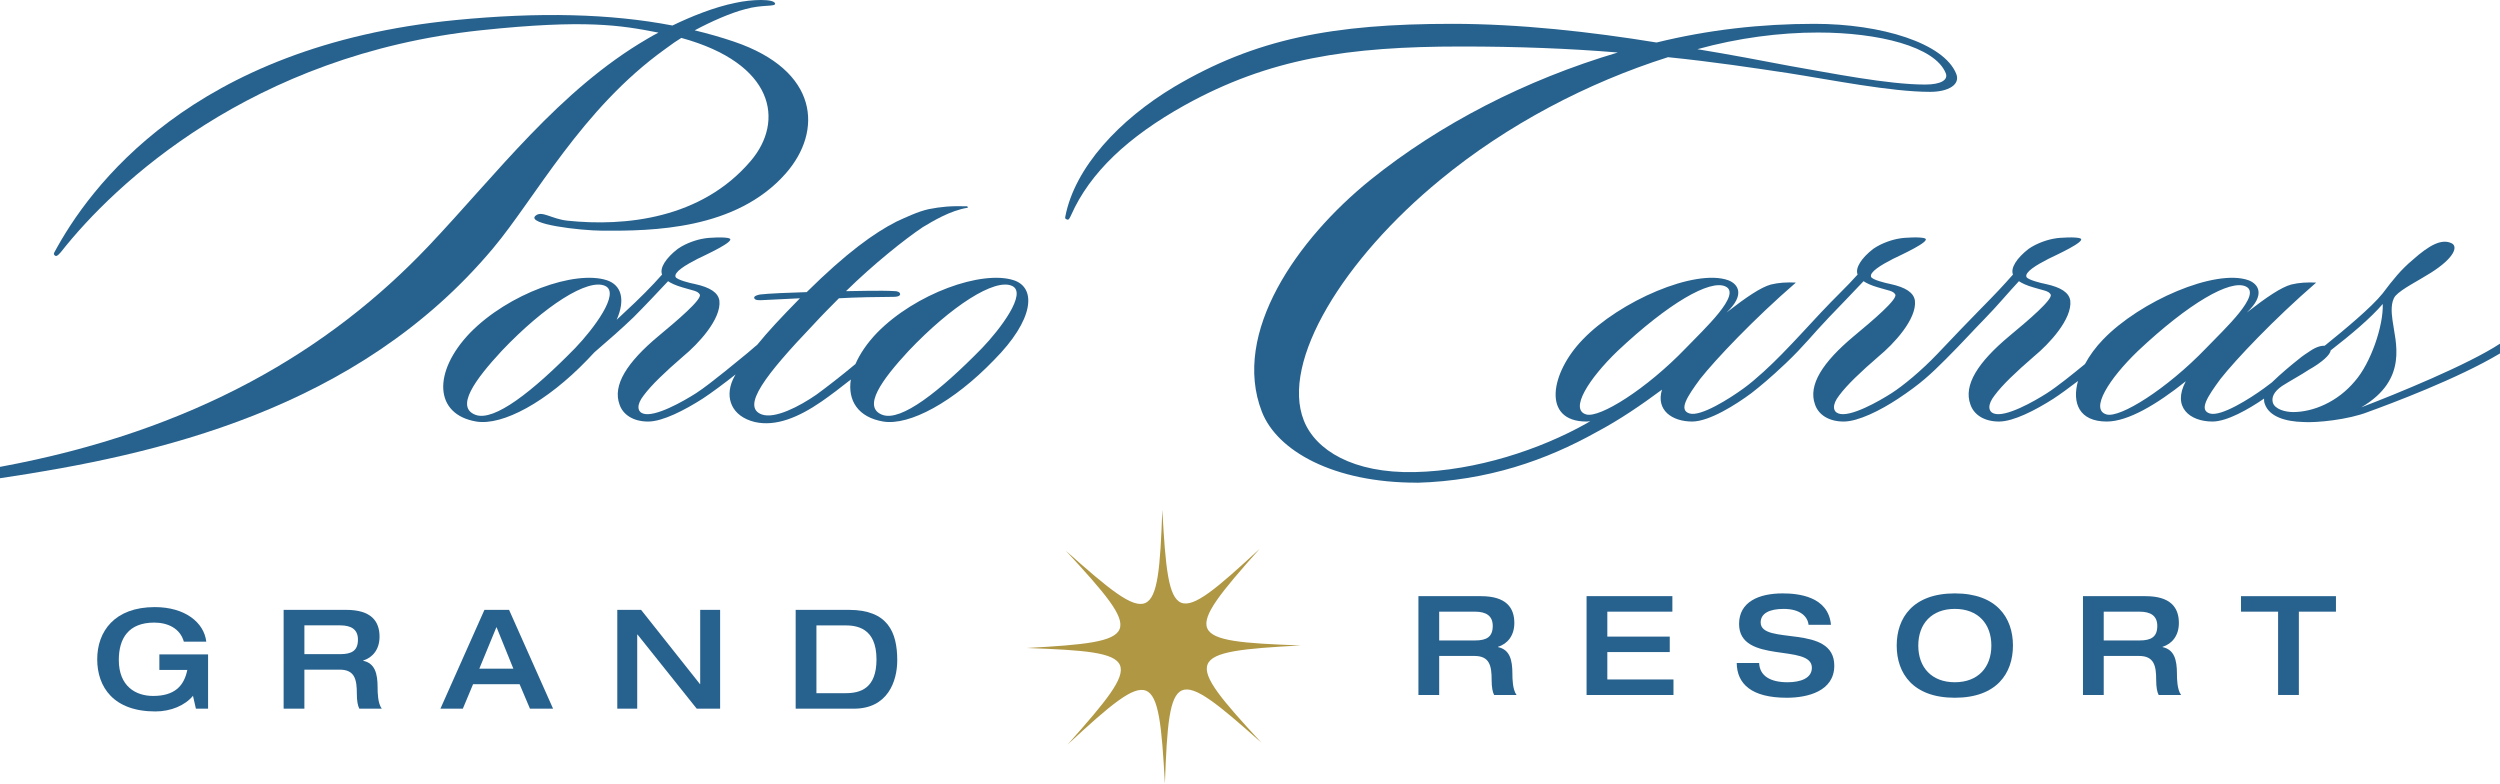
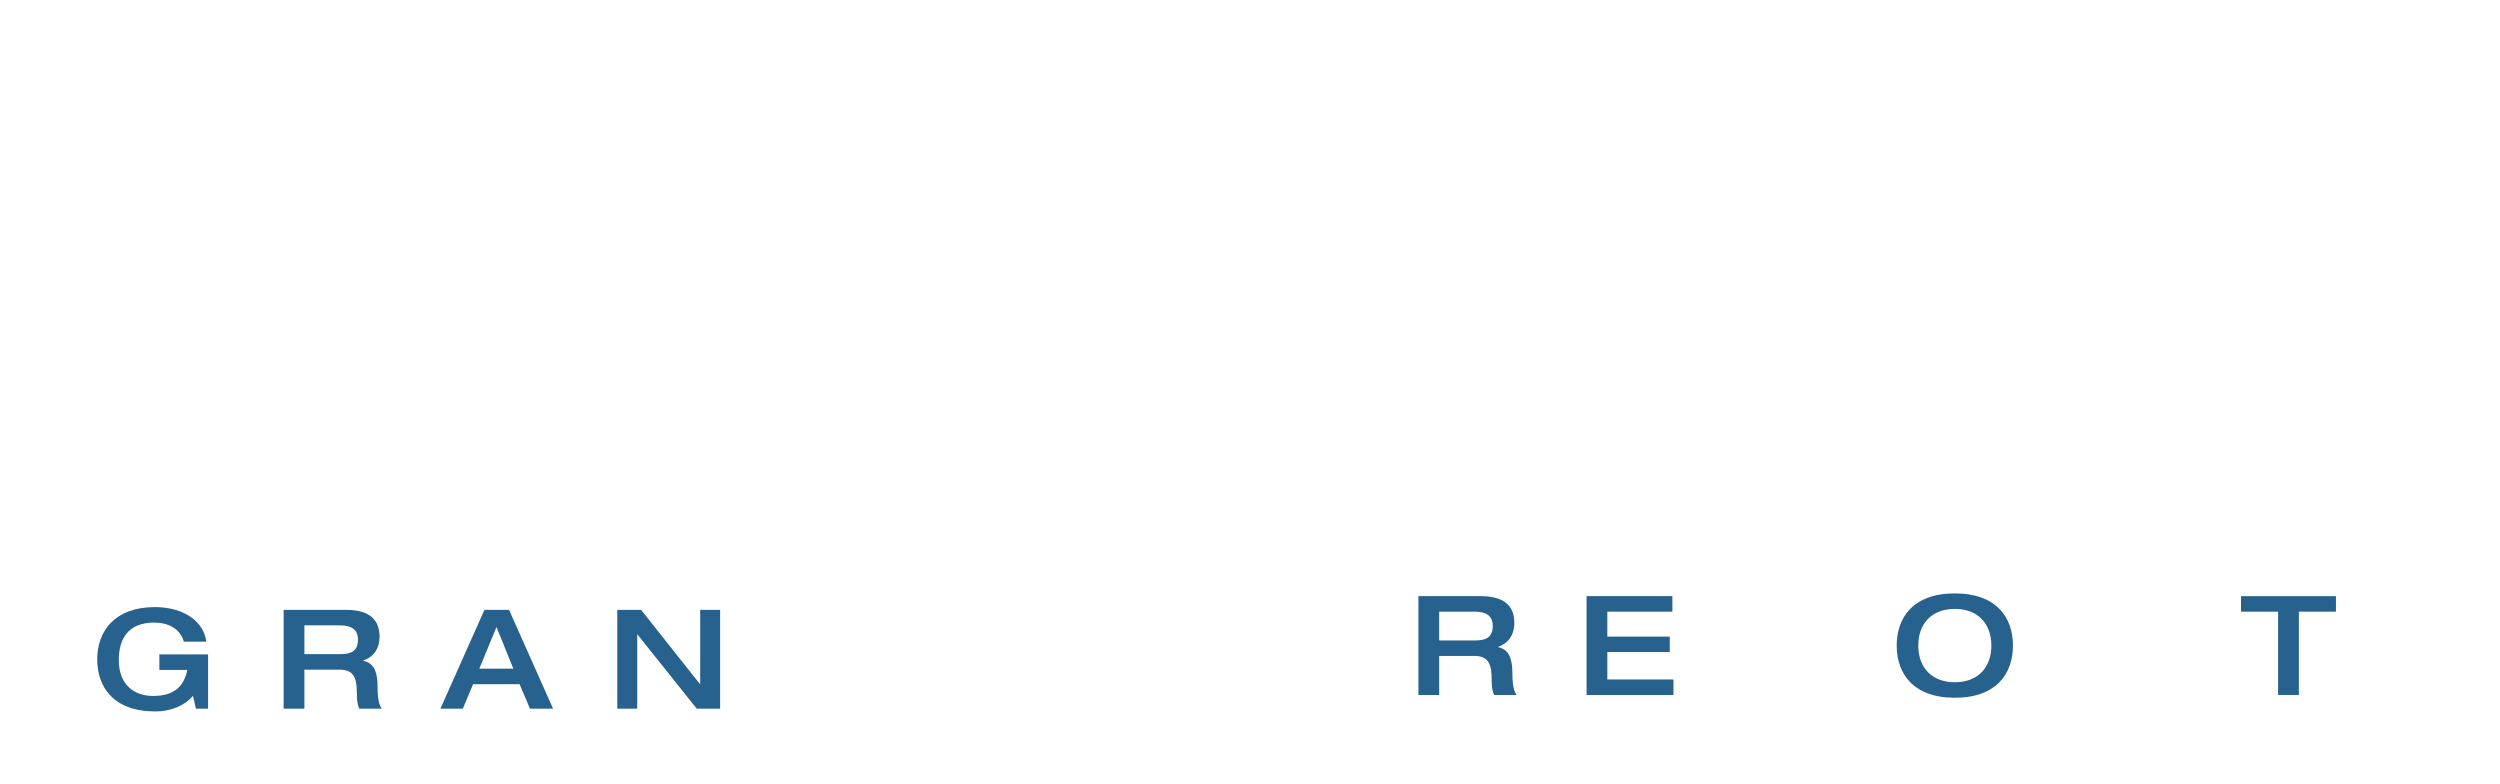
<svg xmlns="http://www.w3.org/2000/svg" xmlns:xlink="http://www.w3.org/1999/xlink" version="1.1" id="Layer_1" x="0px" y="0px" width="1058.71px" height="331.886px" viewBox="0 0 1058.71 331.886" xml:space="preserve">
  <g>
    <defs>
-       <rect id="SVGID_1_" x="-492.087" y="-328.366" width="1920" height="1080" />
-     </defs>
+       </defs>
    <clipPath id="SVGID_2_">
      <use xlink:href="#SVGID_1_" overflow="visible" />
    </clipPath>
    <path clip-path="url(#SVGID_2_)" fill="#27628E" d="M201.743,178.521c11.069,1.806,29.726-8.233,46.927-26.1 c1.088-1.096,2.105-2.171,3.062-3.238c5.518-4.759,11.736-10.169,16.57-14.841c5.193-5.217,10.096-10.441,14.612-15.256 c1.16,0.802,3.237,1.806,6.075,2.612c4.483,1.404,6.435,1.404,7.36,3.009c1.076,2.003-9.581,11.046-17.566,17.668 c-13.21,11.046-19.433,20.689-16.426,28.916c1.405,4.221,5.686,7.23,12.12,7.23c6.151,0,15.418-4.815,23.002-9.638 c3.843-2.515,8.965-6.335,14.025-10.321c-0.442,0.792-0.872,1.573-1.194,2.287c-3.381,7.633-0.541,15.465,9.376,17.873 c8.916,2.006,18.5-1.999,28.162-8.635c3.916-2.716,8.344-6.084,12.467-9.368c-1.392,8.909,3.074,16.018,13.747,17.802 c11.068,1.806,29.721-8.233,46.926-26.1c16.962-17.069,18.022-30.526,8.348-33.74c-13.514-4.418-41.676,5.621-57.959,22.289 c-4.217,4.393-7.234,8.893-9.106,13.196c-5.987,5.002-12.834,10.281-16.46,12.911c-7.232,5.016-17.651,10.441-23.212,8.435 c-8.832-3.211,1.455-16.67,21.972-38.15c3.508-3.823,7.105-7.434,10.696-11.046c6.272-0.405,18.218-0.609,23.256-0.609 c1.121,0,2.438-0.201,2.677-1c0.075-1.2-1.679-1.404-1.96-1.404c-6.311-0.405-17.342,0-20.978,0 c11.653-11.448,25.027-22.096,32.533-27.112c4.073-2.408,11.458-7.023,19.097-8.234l-0.244-0.602 c-7.073-0.204-11.111,0.201-16.309,1.207c-4.637,1.007-10.022,3.616-13.573,5.221c-9.55,4.819-21.49,13.454-38.133,29.924 c-6.909,0.194-16.542,0.595-19.736,1c-1.041,0.205-2.561,0.599-2.521,1.405c0.203,1.211,2.359,1,3.202,1 c3.835-0.194,11.511-0.595,16.189-0.796c-8.375,8.571-13.276,13.773-18.119,19.724c-1.498,1.15-2.823,2.476-4.149,3.515 c-2.386,1.87-15.43,12.901-21.655,16.913c-5.351,3.426-17.655,10.455-22.575,8.642c-2.278-0.802-2.837-3.612,0.314-7.632 c3.269-4.414,8.941-9.836,16.842-16.662c6.11-5.023,16.128-15.664,15.234-23.493c-0.517-3.422-3.921-5.625-10.354-7.037 c-2.125-0.398-7.718-1.802-8.2-3.01c-0.802-2.003,4.154-5.019,9.257-7.635c3.278-1.598,16.064-7.424,13.622-8.627 c-1.441-0.807-9.11-0.402-10.906,0c-2.643,0.397-7.397,1.809-11.109,4.414c-4.911,3.819-7.702,8.033-6.582,10.849 c-4.429,5.016-9.416,10.039-16.158,16.259c-0.972,0.939-2.042,1.92-3.078,2.892c3.795-8.567,1.993-14.716-4.134-16.747 c-13.515-4.418-41.677,5.621-57.959,22.289C183.249,157.438,183.754,175.513,201.743,178.521 M384.771,148.603 c18.122-19.075,36.61-30.921,43.848-27.51c6.521,3.01-5.009,18.273-12.716,26.299c-18.076,18.482-34.287,31.13-42.127,28.321 C364.941,172.502,373.438,160.85,384.771,148.603 M212.456,148.603c18.121-19.075,36.61-30.921,43.848-27.51 c6.514,3.01-5.016,18.273-12.718,26.299c-18.081,18.482-34.292,31.13-42.126,28.321 C192.623,172.502,201.125,160.85,212.456,148.603" />
-     <path clip-path="url(#SVGID_2_)" fill="#27628E" d="M274.2,16.396c-37.327,21.755-63.771,57.23-92.552,87.621 C139.758,148.255,82.503,182.47,0,197.712v4.809c65.914-9.796,151.203-28.714,208.747-97.3 c17.918-21.362,37.581-59.069,72.82-84.361c2.046-1.454,2.826-2.082,3.993-2.881c0.874-0.603,1.883-1.252,2.975-1.922 c39.452,10.812,43.749,35.212,29.411,52.08c-20.996,24.704-53.479,27.832-77.565,25.324c-6.917-0.72-10.955-4.486-13.64-2.06 c-3.915,3.543,18.792,6.238,28.446,6.295c20.903,0.115,56.541-0.279,77.598-24.278c15.693-17.889,14.113-43.511-21.867-55.757 c-5.405-1.84-10.987-3.429-16.733-4.812c6.849-3.669,15.158-7.372,21.414-8.97c7.388-2.089,12.89-0.894,12.649-2.392 c-0.512-2.082-9.924-1.786-16.737-0.295c-9.176,1.85-19.006,5.872-26.732,9.613c-26.403-5.072-56.485-5.735-91.612-2.331 C81.017,19.334,37.589,79.771,23.03,106.847c0,0-0.316,0.631-0.191,0.874c0.397,0.767,1.077,0.907,1.812,0.23 c0.738-0.685,1.28-1.369,1.28-1.369c22.45-28.498,80.43-83.454,177.839-93.772c44.056-4.649,59.029-2.141,75.084,1.006 c-0.063,0.033-0.136,0.07-0.197,0.102C277.131,14.746,275.993,15.285,274.2,16.396" />
    <path clip-path="url(#SVGID_2_)" fill="#27628E" d="M1058.71,145.532c-13.443,8.871-43.849,21.274-58.747,26.97 c20.164-11.85,14.39-27.715,13.215-36.956c-0.444-3.21-0.81-7.624,1.226-10.24c2.716-3.009,9.738-6.424,15.098-9.839 c9.817-6.219,11.53-11.039,8.735-12.443c-4.156-2.01-9.273,0.599-16.495,7.022c-5.031,4.218-8.385,8.438-12.771,14.257 c-4.672,5.826-16.008,15.263-24.478,22.093c-1.434,0-3.354,0.336-6.163,2.217c-1.52,0.996-3.375,2.204-4.974,3.572 c-2.551,2.007-7.267,5.88-11.343,9.841c-1.104,0.846-2.2,1.677-3.268,2.444c-6.076,4.414-18.13,12.038-22.896,10.641 c-4.751-1.404-1.117-7.03,4.508-14.66c6.499-8.23,22.622-25.299,40.509-40.77c-3.72-0.194-7.274,0-10.592,0.817 c-4.271,1.2-10.226,5.21-18.768,11.838c7.94-7.424,4.98-12.049,0.71-13.654c-14.038-5.013-45.991,8.835-61.604,25.105 c-3.14,3.225-5.727,6.8-7.668,10.394c-5.489,4.511-11.745,9.529-16.03,12.288c-5.353,3.425-17.649,10.455-22.572,8.642 c-2.271-0.803-2.839-3.612,0.315-7.632c3.26-4.414,8.936-9.837,16.84-16.662c6.112-5.023,16.123-15.665,15.234-23.493 c-0.523-3.422-3.92-5.626-10.355-7.037c-2.128-0.398-7.717-1.803-8.205-3.01c-0.795-2.003,4.157-5.02,9.267-7.635 c3.274-1.598,16.059-7.424,13.615-8.628c-1.434-0.806-9.108-0.401-10.907,0c-2.645,0.398-7.395,1.809-11.106,4.414 c-4.909,3.82-7.696,8.033-6.579,10.849c-4.436,5.017-6.959,7.718-14.166,15.027c-6.664,6.758-8.814,9.137-17.886,18.624 c-6.908,7.231-14.476,13.438-19.298,16.541c-5.346,3.425-17.643,10.455-22.566,8.642c-2.278-0.803-2.837-3.612,0.309-7.632 c3.275-4.414,8.943-9.837,16.848-16.662c6.105-5.023,16.123-15.665,15.234-23.493c-0.523-3.422-3.92-5.626-10.362-7.037 c-2.106-0.398-7.71-1.803-8.19-3.01c-0.81-2.003,4.149-5.02,9.266-7.635c3.273-1.598,16.052-7.424,13.607-8.628 c-1.439-0.806-9.114-0.401-10.906,0c-2.637,0.398-7.389,1.809-11.106,4.414c-4.909,3.82-7.696,8.033-6.579,10.849 c-4.428,5.017-9.43,9.574-15.701,16.278c-6.985,7.463-9.522,10.386-16.451,17.488c-4.301,4.407-10.936,10.691-16.109,14.427 c-6.069,4.414-18.13,12.038-22.888,10.641c-4.759-1.404-1.132-7.03,4.493-14.66c6.514-8.23,22.637-25.299,40.516-40.77 c-3.719-0.194-7.273,0-10.591,0.817c-4.278,1.2-10.22,5.21-18.768,11.838c7.947-7.424,4.98-12.049,0.702-13.654 c-14.031-5.013-45.99,8.835-61.591,25.105c-13.687,14.056-17.463,34.735,1.562,34.735c0.517,0,1.076-0.107,1.613-0.158 c-0.531,0.308-1.031,0.638-1.57,0.939c-19.604,11.021-46.691,20.064-72.834,20.63c-26.14,0.559-41.897-9.329-46.863-21.755 c-10.04-25.14,17.055-68.644,57.671-101.972c28.412-23.447,62.629-41.254,96.522-51.981c19.285,1.97,36.045,4.514,51.108,6.775 c18.058,2.823,43.303,7.907,59.835,7.907c7.868,0,12.927-3.102,11.114-7.624c-5.181-12.991-31.681-21.182-60.007-21.182 c-22.83,0-45.038,2.535-66.9,7.907c-27.782-4.523-57.864-7.907-86.586-7.907c-50.598,0-83.273,6.32-117.654,26.657 c-23.142,13.851-42.153,34.059-46.162,55.034c-0.165,0.709,0.021,0.874,0.702,1.168c0.809,0.351,1.157-0.574,1.795-1.907 c7.989-17.975,24.012-33.077,48.16-46.538c35.79-19.774,69.061-24.812,116.993-24.812c23.941,0,45.891,0.845,66.213,2.533 l0.114-0.022c-0.028,0.008-0.058,0.015-0.078,0.022c0.021,0.008,0.057,0.008,0.093,0.008 c-39.062,11.579-75.292,30.232-104.786,53.962c-30.842,24.894-58.961,64.747-45.94,98.189c6.464,16.581,30.369,30.082,65.66,30.017 l0.015,0.036c29.968-0.846,54.798-9.602,76.044-21.469c9.817-5.195,19.134-11.609,27.711-17.965 c-2.659,8.764,4.356,13.508,12.776,13.508c7.273,0,18.659-7.23,25.124-12.053c3.59-2.817,7.774-6.215,14.524-12.617 c7.726-7.331,11.43-12.293,18.338-19.509c5.095-5.313,10.097-10.441,14.604-15.257c1.153,0.803,3.233,1.806,6.077,2.612 c4.479,1.405,6.435,1.405,7.353,3.01c1.089,2.003-9.574,11.046-17.557,17.668c-13.214,11.046-19.434,20.689-16.433,28.916 c1.405,4.22,5.684,7.23,12.125,7.23c6.149,0,15.5-4.679,23.011-9.638c9.717-6.421,13.974-10.521,20.179-16.709 c6.7-6.675,11.838-12.394,16.746-17.396c5.152-5.256,9.782-10.877,14.297-15.693c1.16,0.803,3.238,1.806,6.076,2.612 c4.479,1.405,6.436,1.405,7.359,3.01c1.082,2.003-9.582,11.046-17.563,17.668c-13.214,11.046-19.435,20.689-16.424,28.916 c1.396,4.22,5.683,7.23,12.117,7.23c6.148,0,15.421-4.815,23.002-9.638c2.932-1.921,6.607-4.601,10.434-7.527 c-2.572,9.311,0.474,17.165,12.196,17.165c8.949,0,21.168-7.23,33.465-17.064c-5.934,11.044,1.784,17.064,11.286,17.064 c6.17,0,15.277-5.196,21.849-9.717c-0.035,0.809,0.051,1.584,0.337,2.293c1.878,5.41,8.836,7.424,16.188,7.625 c5.755,0.401,19.184-1.004,27.417-4.221c9.538-3.461,38.122-14.126,55.987-24.825V145.532z M769.89,13.773 c25.575,0,49.595,5.93,54.103,17.227c1.132,2.823-2.015,4.805-8.707,4.805c-15.743,0-39.691-4.805-57.471-7.907 c-11.916-2.262-25.131-4.806-39.018-7.066C736.153,16.029,753.752,13.773,769.89,13.773 M671.76,175.512 c-7.237-2.013,0.975-15.061,13.3-26.909c21.563-20.28,39.098-30.319,45.61-27.309c7.159,3.213-9.007,18.072-16.709,26.098 C697.156,164.864,677.429,177.117,671.76,175.512 M892.096,175.512c-7.229-2.013,0.981-15.061,13.314-26.909 c21.548-20.28,39.083-30.319,45.604-27.309c7.151,3.213-9.008,18.072-16.711,26.098C917.5,164.864,897.779,177.117,892.096,175.512 M971.107,174.502c-3.36,0-7.753-1.204-8.599-4.006c-0.602-2.207,0.395-4.622,3.912-7.037c3.11-2.001,8.621-5.018,11.258-6.824 c5.712-3.213,9.18-6.427,9.302-8.233c8.549-6.625,16.926-13.655,22.078-19.681c0.329,9.24-5.088,25.105-11.831,32.737 C989.846,170.288,979.504,174.502,971.107,174.502" />
    <path clip-path="url(#SVGID_2_)" fill="#B09743" d="M550.783,273.333c-49.373-1.756-50.232-3.97-17.377-40.874 c-36.273,33.551-38.51,32.72-41.179-16.604c-1.763,49.367-3.978,50.241-40.863,17.379c33.532,36.273,32.708,38.502-16.614,41.182 c49.373,1.756,50.24,3.963,17.377,40.867c36.274-33.543,38.503-32.721,41.19,16.604c1.751-49.365,3.959-50.233,40.855-17.378 C500.636,278.234,501.453,276.013,550.783,273.333" />
  </g>
  <g>
    <path fill="#27628E" d="M88.117,300.114h-5.158l-1.23-5.45c-3.399,4.103-9.377,6.622-15.942,6.622 c-17.7,0-24.616-10.314-24.616-22.096c0-11.78,7.326-22.095,24.381-22.095c12.718,0,20.865,6.446,21.803,14.651H77.86 c-1.583-5.685-6.857-8.088-12.542-8.088c-10.843,0-15.004,6.623-15.004,15.824c0,11.136,7.15,15.239,14.535,15.239 c8.967,0,13.07-4.104,14.476-11.019H67.486v-6.564h20.63V300.114z" />
    <path fill="#27628E" d="M120.113,258.268h26.491c10.667,0,14.125,4.864,14.125,11.37c0,5.45-2.989,8.85-6.916,10.081v0.117 c4.982,1.055,6.096,5.392,6.096,11.312c0,1.992,0.059,6.681,1.758,8.967h-9.495c-0.645-1.172-1.055-3.282-1.055-6.33 c0-5.978-0.821-10.197-7.268-10.197h-14.945v16.527h-8.792V258.268z M144.084,277.022c4.865,0,7.502-1.466,7.502-6.154 c0-4.337-2.872-6.036-7.502-6.036h-15.18v12.19H144.084z" />
    <path fill="#27628E" d="M205.15,258.268h10.432l18.638,41.847h-9.788l-4.396-10.374h-19.693l-4.337,10.374h-9.495L205.15,258.268z M217.399,283.176l-7.15-17.641l-7.268,17.641H217.399z" />
    <path fill="#27628E" d="M261.41,258.268h10.081l24.909,31.414h0.117v-31.414h8.439v41.847h-9.905L269.967,268.7h-0.117v31.414 h-8.44V258.268z" />
-     <path fill="#27628E" d="M336.953,258.268h22.564c16.411,0,20.455,9.377,20.455,21.334c0,9.025-4.103,20.513-18.345,20.513h-24.674 V258.268z M345.744,293.55h12.367c6.33,0,13.07-2.051,13.07-14.301c0-13.597-8.616-14.417-13.539-14.417h-11.897V293.55z" />
  </g>
  <g>
    <path fill="#27628E" d="M600.68,252.466h26.491c10.667,0,14.125,4.864,14.125,11.37c0,5.45-2.989,8.85-6.916,10.081v0.117 c4.981,1.055,6.096,5.392,6.096,11.312c0,1.992,0.059,6.681,1.758,8.967h-9.494c-0.645-1.172-1.056-3.282-1.056-6.33 c0-5.978-0.82-10.197-7.268-10.197h-14.945v16.527h-8.791V252.466z M624.652,271.221c4.864,0,7.502-1.466,7.502-6.154 c0-4.337-2.872-6.036-7.502-6.036h-15.181v12.19H624.652z" />
    <path fill="#27628E" d="M671.885,252.466h36.338v6.564h-27.547v10.549h26.434v6.564h-26.434v11.604h28.016v6.564h-36.807V252.466z" />
-     <path fill="#27628E" d="M754.93,251.294c6.447,0,19.342,1.172,20.455,13.304h-9.495c-0.293-3.224-3.223-6.74-10.549-6.74 c-5.861,0-9.729,1.817-9.729,5.744c0,9.846,31.18,0.41,31.18,18.286c0,10.784-11.194,13.597-20.103,13.597 c-15.063,0-21.1-5.919-21.217-14.711h9.495c0.234,5.51,4.806,8.147,12.015,8.147c5.333,0,10.315-1.583,10.315-6.154 c0-10.374-30.828-1.348-30.828-18.521C736.469,254.927,744.733,251.294,754.93,251.294z" />
    <path fill="#27628E" d="M803.221,273.389c0-11.78,6.915-22.095,24.615-22.095s24.616,10.314,24.616,22.095 c0,11.781-6.916,22.096-24.616,22.096S803.221,285.17,803.221,273.389z M843.309,273.389c0-9.201-5.626-15.531-15.473-15.531 s-15.473,6.33-15.473,15.531c0,9.202,5.626,15.532,15.473,15.532S843.309,282.591,843.309,273.389z" />
-     <path fill="#27628E" d="M882.104,252.466h26.491c10.667,0,14.125,4.864,14.125,11.37c0,5.45-2.989,8.85-6.916,10.081v0.117 c4.981,1.055,6.096,5.392,6.096,11.312c0,1.992,0.059,6.681,1.758,8.967h-9.494c-0.645-1.172-1.056-3.282-1.056-6.33 c0-5.978-0.82-10.197-7.268-10.197h-14.945v16.527h-8.791V252.466z M906.076,271.221c4.864,0,7.502-1.466,7.502-6.154 c0-4.337-2.872-6.036-7.502-6.036h-15.181v12.19H906.076z" />
    <path fill="#27628E" d="M964.738,259.03h-15.707v-6.564h40.206v6.564H973.53v35.282h-8.792V259.03z" />
  </g>
</svg>